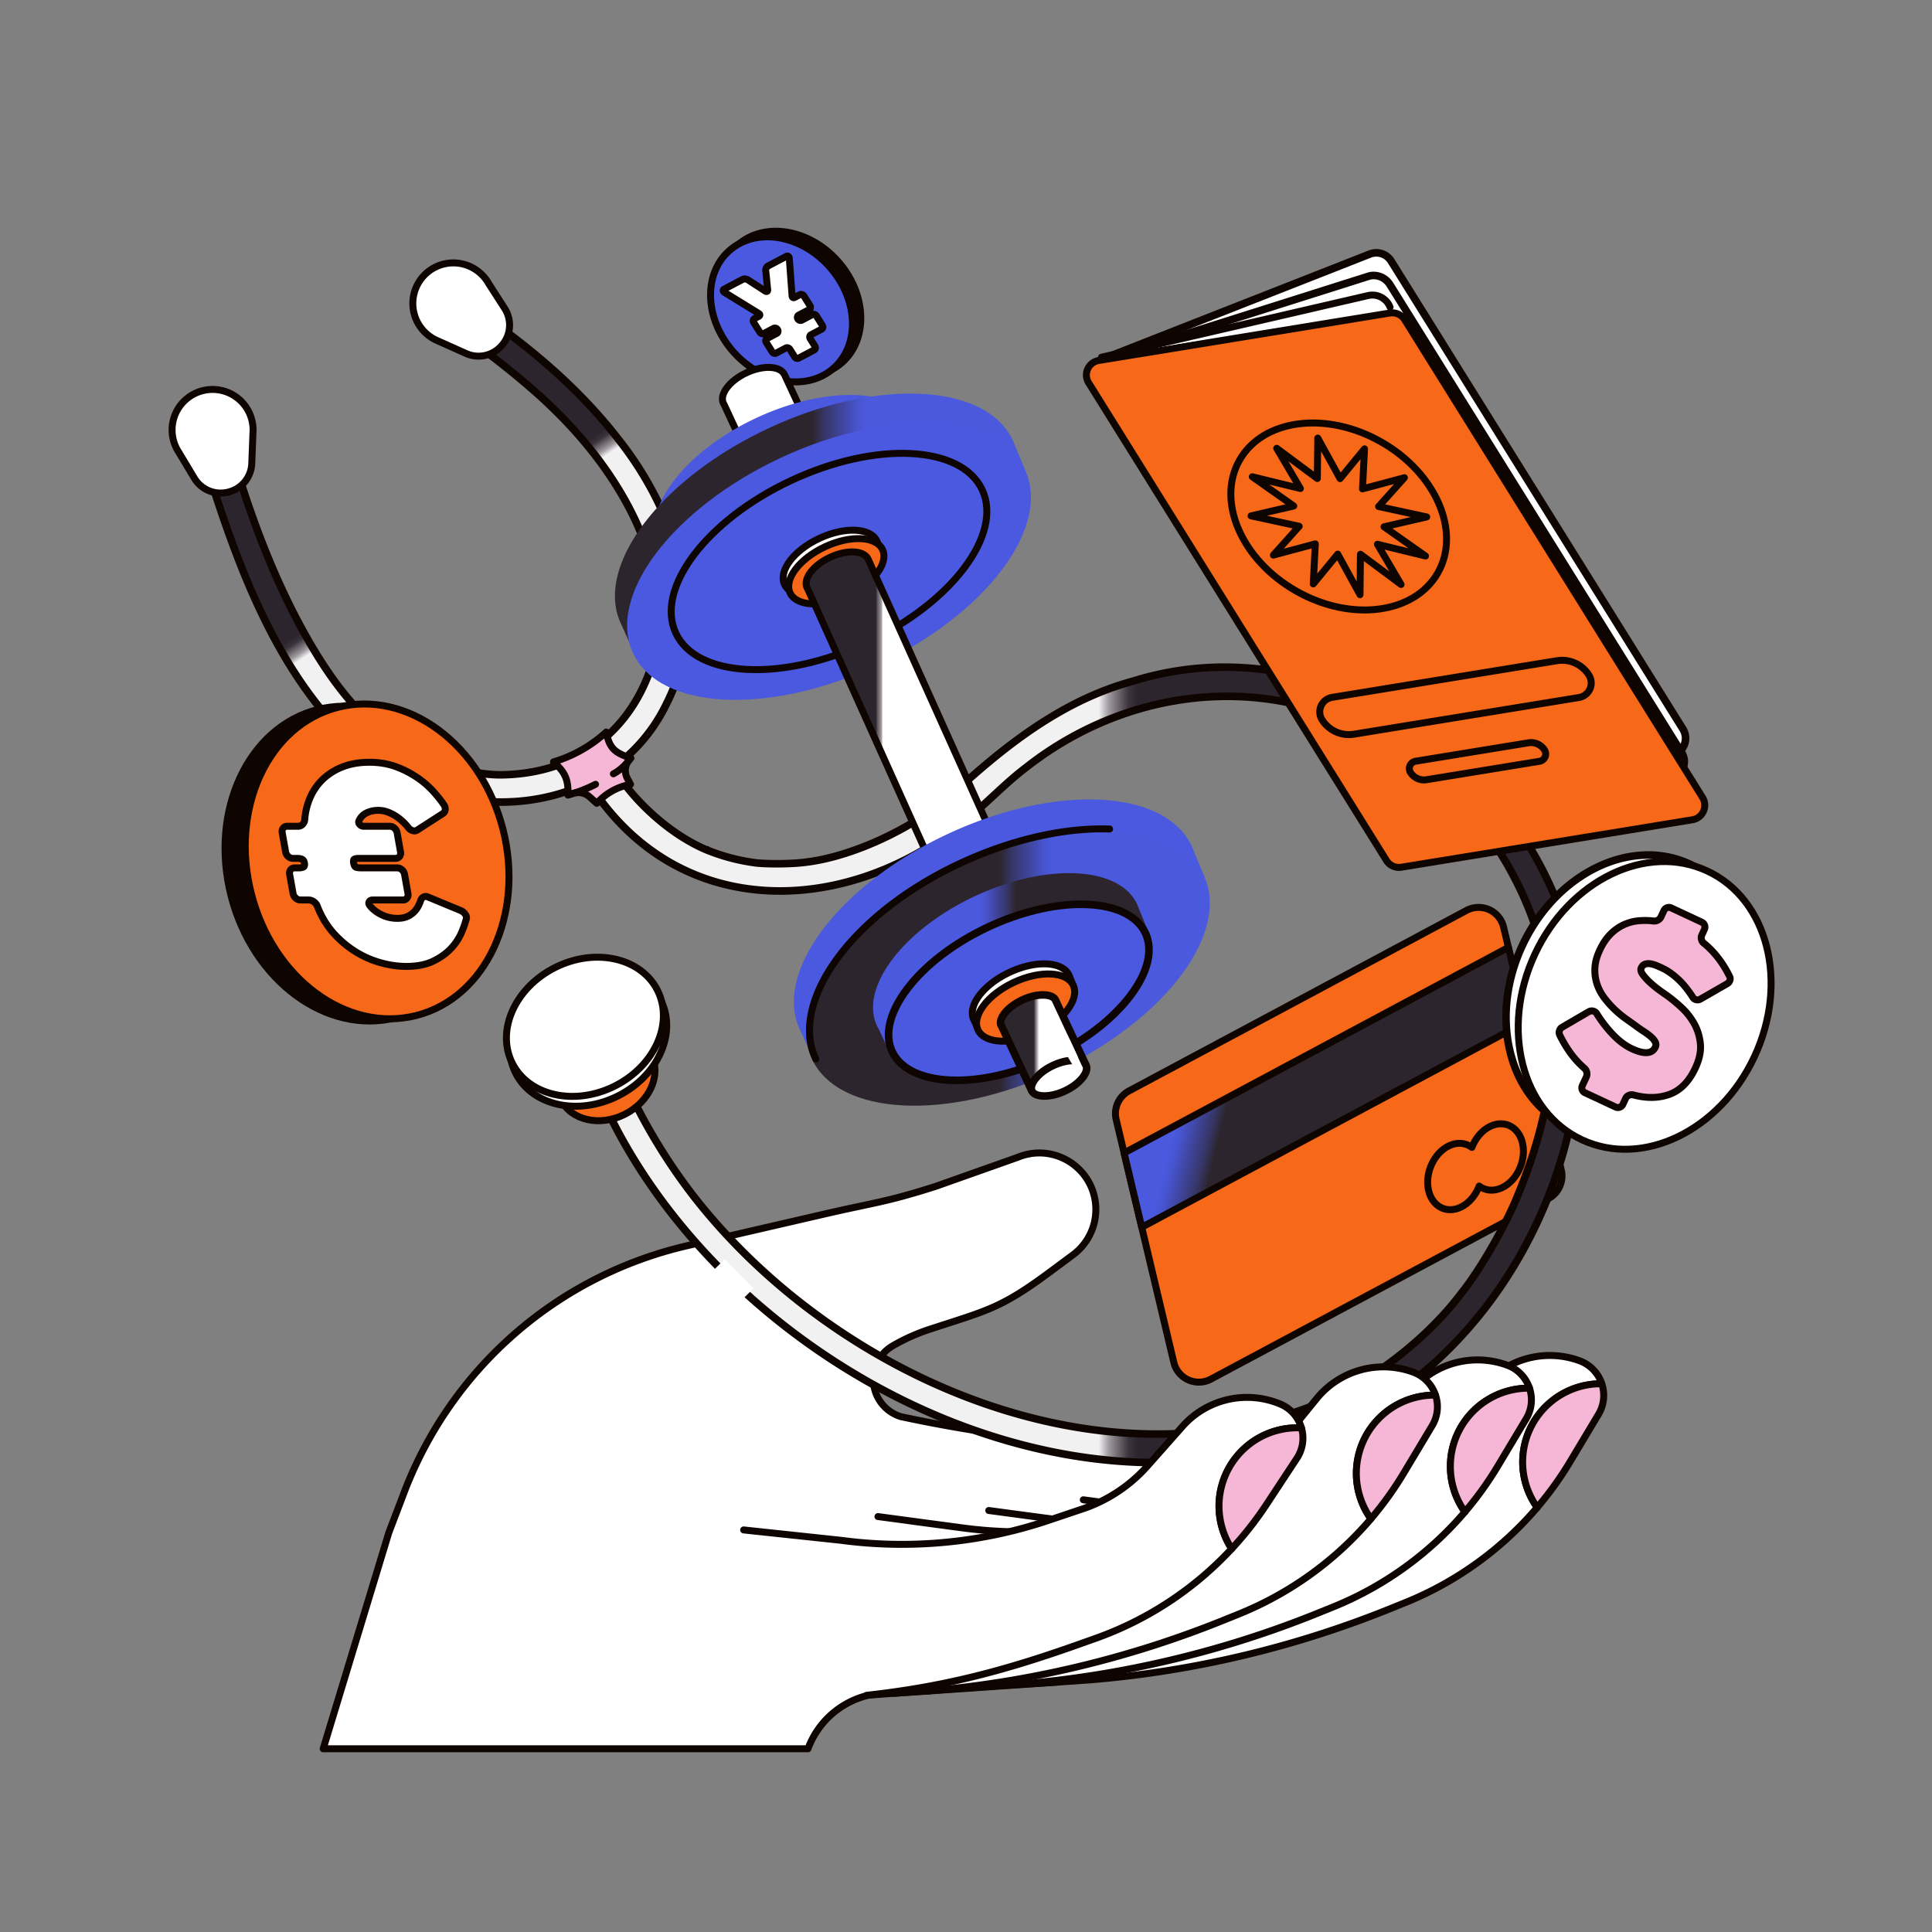
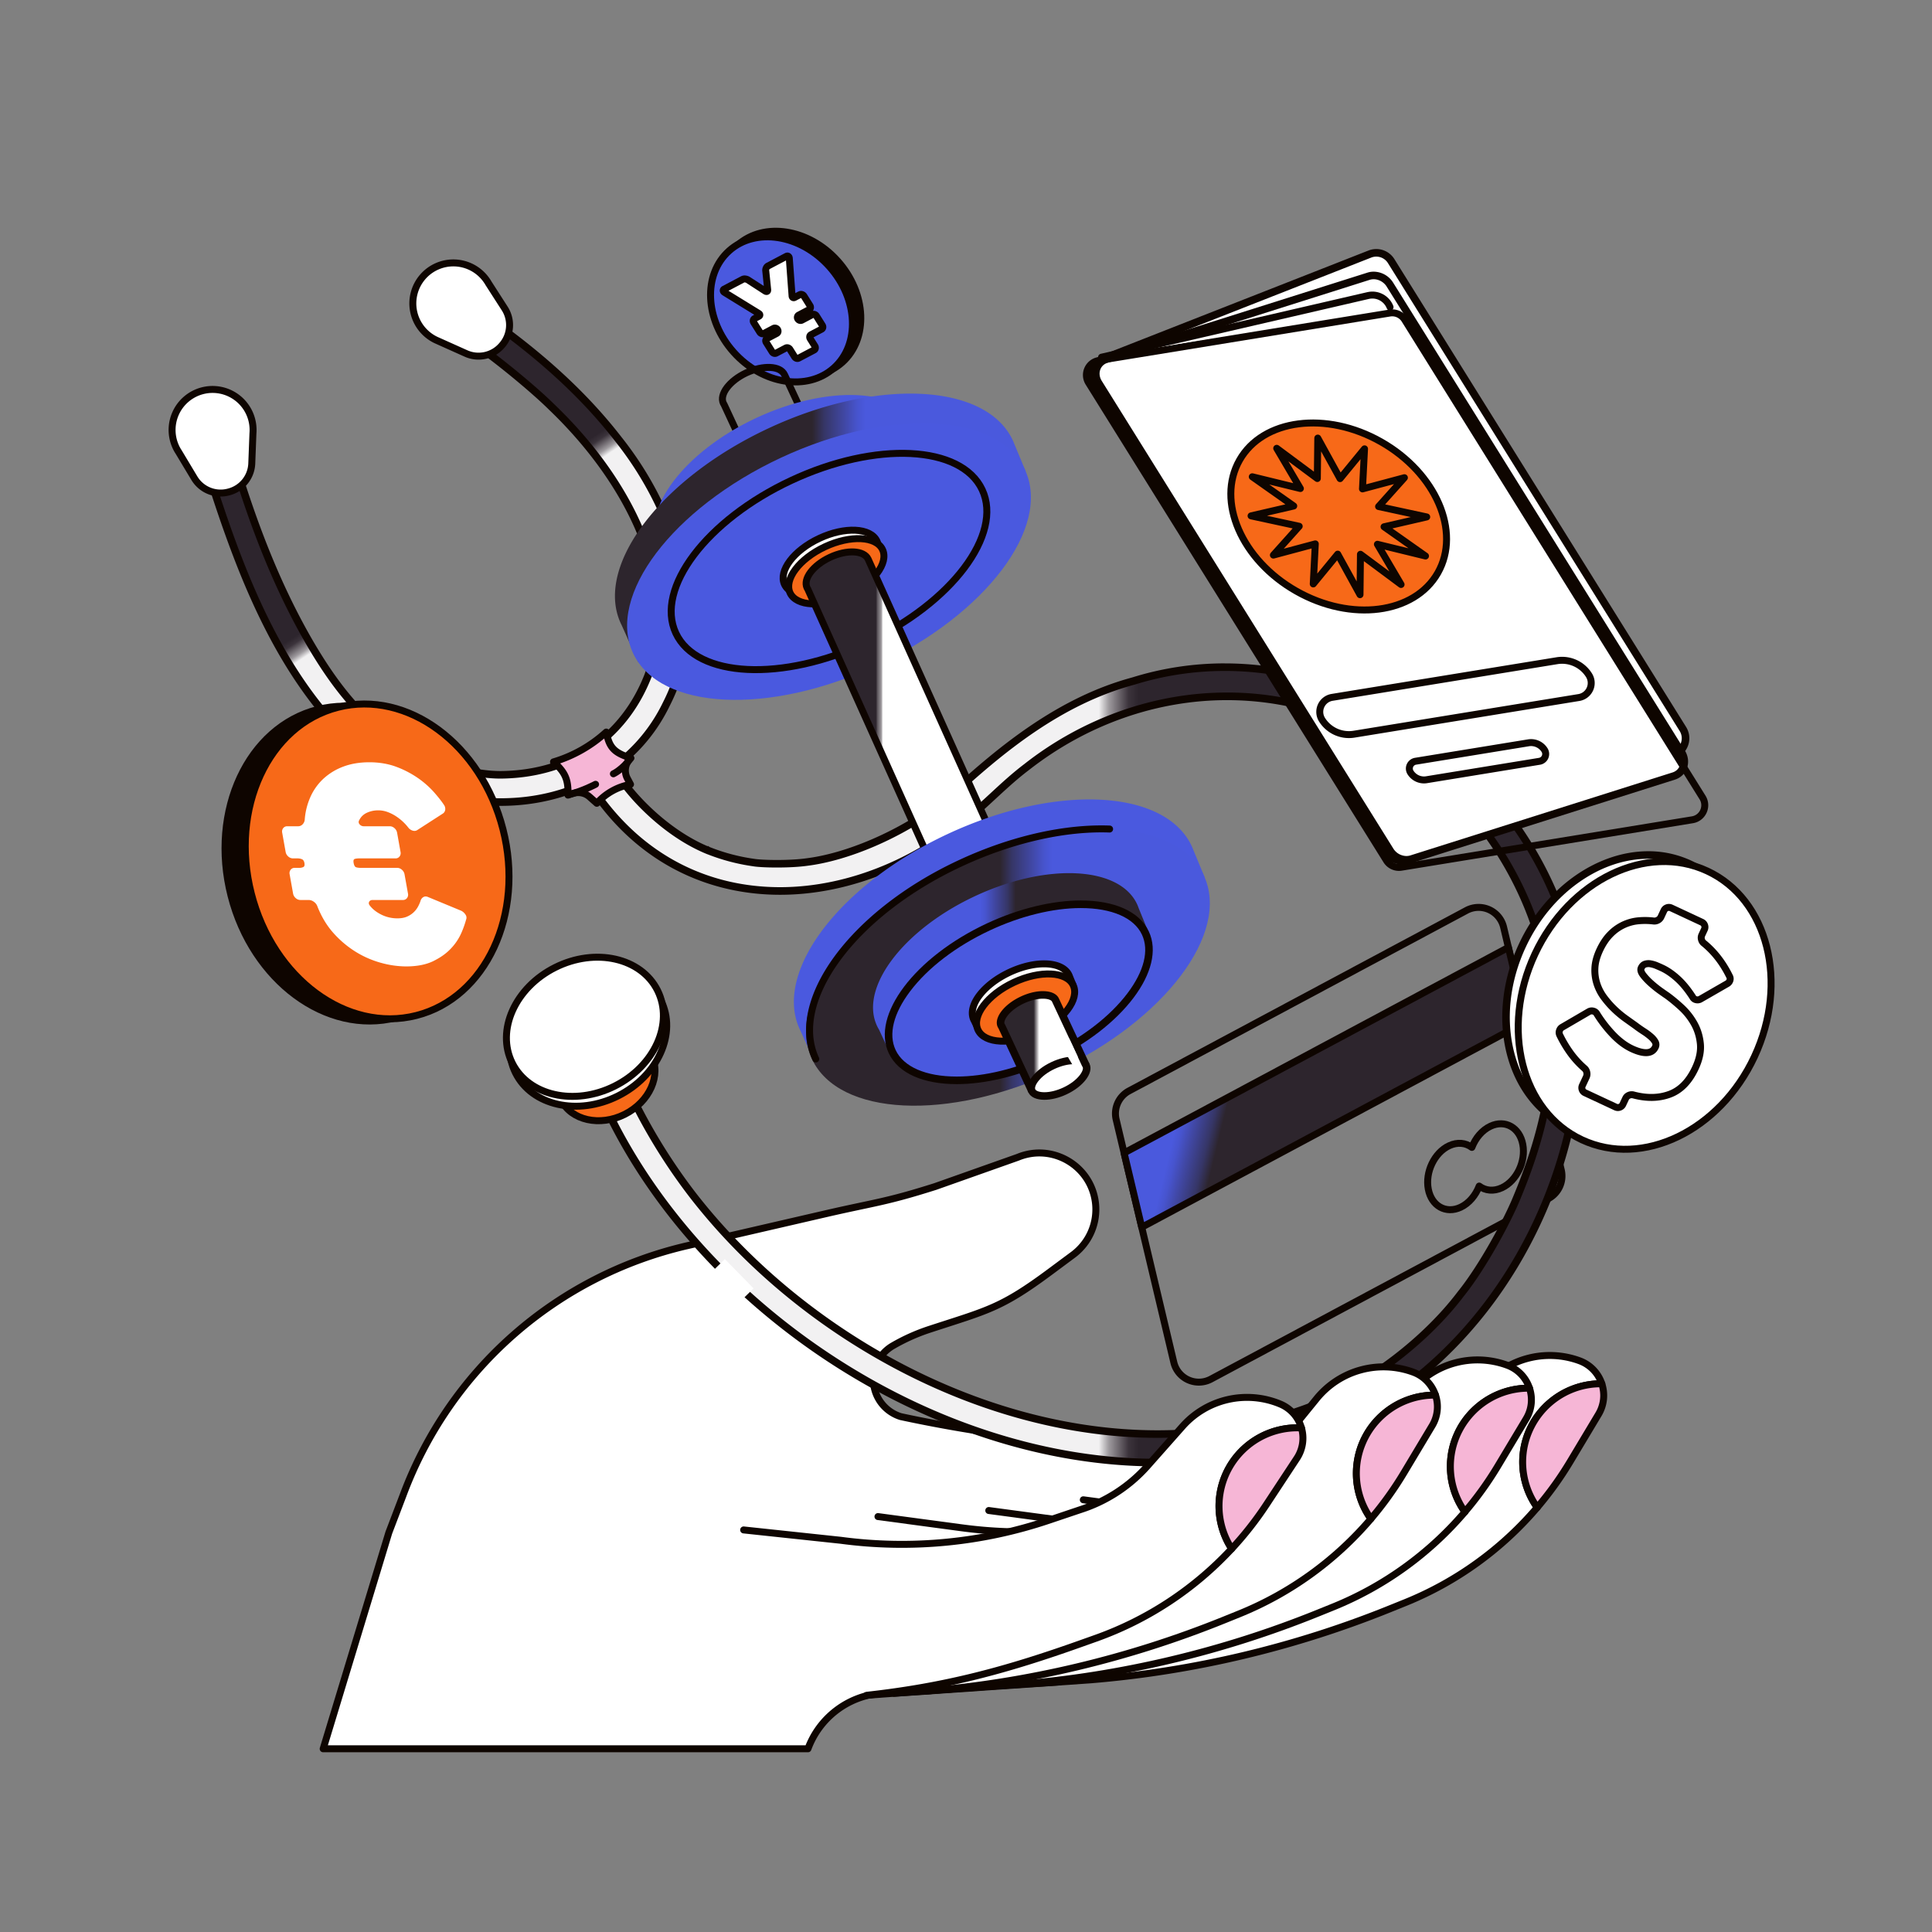
<svg xmlns="http://www.w3.org/2000/svg" width="196" height="196" fill="none">
  <rect width="100%" height="100%" fill="#808080" stroke="none" />
  <path d="M103.128 145.731c-3.8-.492-7.583-1.135-11.334-1.928l-.415-.089a3.947 3.947 0 0 1-.795-7.191 19.57 19.57 0 0 1 3.663-1.646c5.92-1.94 7.26-2.12 12.267-5.837l2.344-1.74a5.734 5.734 0 0 0 2.278-5.255c-.434-3.778-4.364-6.092-7.879-4.64l-8.378 2.967c-5.055 1.604-6.116 1.608-11.151 2.77l-14.012 3.234a40.463 40.463 0 0 0-28.84 25.357l-1.43 3.749-6.66 21.931h49.182a8.658 8.658 0 0 1 7.439-5.637l18.106-1.147 22.534-21.425-26.917-3.477-.002.004z" fill="#fff" />
  <path d="M103.128 145.731a144.48 144.48 0 0 1-11.334-1.928l-.415-.089a3.947 3.947 0 0 1-.795-7.191 19.57 19.57 0 0 1 3.663-1.646c5.92-1.94 7.26-2.12 12.267-5.837l2.344-1.74a5.734 5.734 0 0 0 2.278-5.255c-.434-3.778-4.364-6.092-7.879-4.64l-8.378 2.967c-5.055 1.604-6.116 1.608-11.151 2.77l-14.012 3.234a40.463 40.463 0 0 0-28.84 25.357l-1.43 3.749-6.66 21.931h49.182a8.658 8.658 0 0 1 7.439-5.637l18.106-1.147 22.534-21.425-26.917-3.477-.002.004z" stroke="#0E0500" stroke-width=".706" stroke-linecap="round" stroke-linejoin="round" />
-   <path d="m157.082 121.601-34.231 18.308a2.609 2.609 0 0 1-3.768-1.698l-5.85-24.638a2.607 2.607 0 0 1 1.308-2.902l34.23-18.308a2.608 2.608 0 0 1 3.768 1.698l5.851 24.638a2.608 2.608 0 0 1-1.308 2.902z" fill="#F76918" />
  <path d="m157.082 121.601-34.231 18.308a2.609 2.609 0 0 1-3.768-1.698l-5.85-24.638a2.607 2.607 0 0 1 1.308-2.902l34.23-18.308a2.608 2.608 0 0 1 3.768 1.698l5.851 24.638a2.608 2.608 0 0 1-1.308 2.902z" stroke="#0E0500" stroke-width=".706" stroke-linecap="round" stroke-linejoin="round" />
  <path d="m154.817 103.65-1.79-7.537-38.988 20.851 1.79 7.539 38.988-20.853z" fill="url(#a)" />
  <path d="m154.817 103.65-1.79-7.537-38.988 20.851 1.79 7.539 38.988-20.853zM151.2 114.257c-.847.399-1.518 1.208-1.879 2.147-.628-.472-1.469-.566-2.314-.167-1.491.703-2.434 2.67-2.109 4.393.325 1.723 1.798 2.547 3.286 1.844.847-.4 1.518-1.209 1.879-2.148.628.473 1.469.567 2.314.167 1.491-.703 2.434-2.669 2.109-4.392-.325-1.723-1.798-2.547-3.286-1.844zM119.051 85.668c-1.217-.672-2.692-1.131-4.356-1.375" stroke="#0E0500" stroke-width=".706" stroke-linecap="round" stroke-linejoin="round" />
  <path d="M85.444 36.762c2.68-2.398 2.475-7.003-.46-10.285-2.936-3.282-7.49-3.998-10.17-1.6-2.682 2.398-2.475 7.002.46 10.284 2.936 3.282 7.489 3.999 10.17 1.6z" fill="#0E0500" />
  <path d="M85.444 36.762c2.68-2.398 2.475-7.003-.46-10.285-2.936-3.282-7.49-3.998-10.17-1.6-2.682 2.398-2.475 7.002.46 10.284 2.936 3.282 7.489 3.999 10.17 1.6z" stroke="#0E0500" stroke-width=".706" stroke-linecap="round" stroke-linejoin="round" />
  <path d="M84.598 37.328c2.681-2.398 2.475-7.002-.46-10.284-2.936-3.282-7.49-3.999-10.17-1.6-2.681 2.397-2.475 7.002.46 10.284 2.936 3.282 7.489 3.998 10.17 1.6z" fill="#4A59DF" />
  <path d="M84.598 37.328c2.681-2.398 2.475-7.002-.46-10.284-2.936-3.282-7.49-3.999-10.17-1.6-2.681 2.397-2.475 7.002.46 10.284 2.936 3.282 7.489 3.998 10.17 1.6z" stroke="#0E0500" stroke-width=".706" stroke-linecap="round" stroke-linejoin="round" />
  <path d="m80.622 30.17.519-.274a.28.28 0 0 1 .227-.013c.08.027.146.079.194.153l.608.97a.306.306 0 0 1 .048.23.237.237 0 0 1-.126.174l-1.06.559a.244.244 0 0 0-.131.167.271.271 0 0 0 .036.213.335.335 0 0 0 .19.148.289.289 0 0 0 .223-.02l1.06-.558a.289.289 0 0 1 .223-.02.348.348 0 0 1 .196.16l.588.937c.052.083.07.161.052.236a.245.245 0 0 1-.13.168l-1.061.558a.237.237 0 0 0-.127.173.306.306 0 0 0 .048.23l.467.746a.306.306 0 0 1 .048.23.235.235 0 0 1-.129.173l-1.555.82a.275.275 0 0 1-.233.018.37.37 0 0 1-.188-.156l-.467-.745a.356.356 0 0 0-.194-.154.28.28 0 0 0-.226.014l-.976.514a.28.28 0 0 1-.223.02.348.348 0 0 1-.196-.16l-.588-.937c-.051-.083-.069-.161-.051-.236a.244.244 0 0 1 .13-.167l.976-.515a.245.245 0 0 0 .13-.167.284.284 0 0 0-.044-.225.313.313 0 0 0-.182-.136.289.289 0 0 0-.223.019l-.976.515a.273.273 0 0 1-.226.013.363.363 0 0 1-.194-.154l-.61-.97c-.047-.074-.063-.151-.047-.23a.237.237 0 0 1 .127-.173l.436-.23c.069-.037.101-.085.097-.143-.003-.057-.042-.107-.115-.15l-3.47-2.135c-.077-.05-.12-.108-.123-.175-.006-.067.027-.119.096-.155l1.88-.991a.43.43 0 0 1 .254-.037c.1.012.186.04.259.08l1.778 1.151c.073.042.131.05.177.027.046-.023.067-.075.064-.154l-.202-1.982a.51.51 0 0 1 .06-.247.4.4 0 0 1 .166-.187l1.87-.985c.076-.04.142-.04.2 0 .057.04.09.104.097.188l.282 3.818c.004.08.031.135.085.168.052.032.113.03.182-.006v-.002z" fill="#fff" />
  <path d="m80.622 30.17.519-.274a.28.28 0 0 1 .227-.013c.08.027.146.079.194.153l.608.97a.306.306 0 0 1 .048.23.237.237 0 0 1-.126.174l-1.06.559a.244.244 0 0 0-.131.167.271.271 0 0 0 .036.213.335.335 0 0 0 .19.148.289.289 0 0 0 .223-.02l1.06-.558a.289.289 0 0 1 .223-.02.348.348 0 0 1 .196.16l.588.937c.052.083.07.161.052.236a.245.245 0 0 1-.13.168l-1.061.558a.237.237 0 0 0-.127.173.306.306 0 0 0 .048.23l.467.746a.306.306 0 0 1 .048.23.235.235 0 0 1-.129.173l-1.555.82a.275.275 0 0 1-.233.018.37.37 0 0 1-.188-.156l-.467-.745a.356.356 0 0 0-.194-.154.28.28 0 0 0-.226.014l-.976.514a.28.28 0 0 1-.223.02.348.348 0 0 1-.196-.16l-.588-.937c-.051-.083-.069-.161-.051-.236a.244.244 0 0 1 .13-.167l.976-.515a.245.245 0 0 0 .13-.167.284.284 0 0 0-.044-.225.313.313 0 0 0-.182-.136.289.289 0 0 0-.223.019l-.976.515a.273.273 0 0 1-.226.013.363.363 0 0 1-.194-.154l-.61-.97c-.047-.074-.063-.151-.047-.23a.237.237 0 0 1 .127-.173l.436-.23c.069-.037.101-.085.097-.143-.003-.057-.042-.107-.115-.15l-3.47-2.135c-.077-.05-.12-.108-.123-.175-.006-.067.027-.119.096-.155l1.88-.991a.43.43 0 0 1 .254-.037c.1.012.186.04.259.08l1.778 1.151c.073.042.131.05.177.027.046-.023.067-.075.064-.154l-.202-1.982a.51.51 0 0 1 .06-.247.4.4 0 0 1 .166-.187l1.87-.985c.076-.04.142-.04.2 0 .057.04.09.104.097.188l.282 3.818c.004.08.031.135.085.168.052.032.113.03.182-.006v-.002z" stroke="#0E0500" stroke-width=".706" stroke-linecap="round" stroke-linejoin="round" />
  <path d="M117.352 148.377c-10.723 0-22.232-3.58-32.404-10.081-10.034-6.414-18.202-15.276-23.002-24.956-.34-.637-.196-1.127-.017-1.427.27-.451.802-.755 1.321-.755.334 0 .805.123 1.152.701a58.073 58.073 0 0 0 5.872 9.369c5.424 6.994 12.611 12.98 20.787 17.315 8.565 4.541 17.682 6.94 26.364 6.94 5.795 0 11.341-1.062 16.487-3.156 5.207-2.128 10.815-6.469 14.284-11.059 2.253-2.789 4.806-7.579 5.706-9.821 3.177-7.617 4.191-14.178 3.291-21.269-.726-5.66-3.02-11.206-6.634-16.036-3.742-5-8.626-8.831-14.127-11.084a30.464 30.464 0 0 0-11.945-2.417c-7.214 0-14.445 2.555-20.359 7.191-1.204.91-2.326 1.95-3.413 2.955-.405.374-.813.75-1.224 1.12-5.844 5.392-13.26 8.483-20.35 8.483-8.418 0-15.503-4.212-19.951-11.86-.336-.611-.198-1.097-.021-1.397a1.577 1.577 0 0 1 1.317-.752c.338 0 .818.122 1.187.71a32.19 32.19 0 0 0 1.738 2.52c1.725 2.274 4.852 5.224 8.451 6.684a.27.27 0 0 0 .052.017 19.88 19.88 0 0 0 4.522 1.191c.403.075 1.336.125 2.364.125.68 0 1.982-.023 3.06-.175 4.115-.513 9.334-2.752 13.285-5.706.077-.056.16-.13.248-.208.1-.09.288-.257.365-.28a.399.399 0 0 0 .126-.065c.121-.094.24-.19.36-.287a.166.166 0 0 0 .019-.017c5.318-4.936 11.263-9.78 18.692-11.79a31.18 31.18 0 0 1 9.29-1.416c9.123 0 18.35 4.031 25.317 11.063 6.951 7.014 10.888 16.306 10.804 25.493.03 13.741-6.394 27.399-16.768 35.646-7.573 5.633-16.41 8.493-26.252 8.493l.006-.002z" fill="url(#b)" />
  <path d="M124.249 68.065c9.021 0 18.15 3.991 25.043 10.95 3.358 3.388 5.997 7.26 7.846 11.51 1.931 4.437 2.889 9.05 2.847 13.718.031 13.618-6.334 27.155-16.614 35.333a42.035 42.035 0 0 1-12.527 6.402c-4.262 1.337-8.802 2.015-13.494 2.015-5.426 0-11.008-.897-16.589-2.666-5.396-1.71-10.647-4.186-15.608-7.357-9.976-6.376-18.095-15.185-22.864-24.801l-.011-.022c-.202-.376-.208-.726-.021-1.037.203-.34.603-.568.993-.568.338 0 .612.169.816.503a58.448 58.448 0 0 0 5.906 9.421c5.455 7.035 12.686 13.057 20.91 17.417 8.62 4.569 17.8 6.983 26.544 6.983 5.845 0 11.44-1.071 16.634-3.184 5.262-2.149 10.928-6.536 14.437-11.175 2.282-2.827 4.854-7.652 5.762-9.914 3.204-7.685 4.228-14.306 3.317-21.466-.733-5.725-3.054-11.334-6.709-16.216-3.781-5.055-8.723-8.931-14.28-11.205a30.828 30.828 0 0 0-12.098-2.45c-3.626 0-7.234.621-10.721 1.843a34.448 34.448 0 0 0-9.869 5.426c-1.222.925-2.351 1.968-3.442 2.977-.399.368-.81.749-1.22 1.118l-.007.005c-5.77 5.324-13.092 8.378-20.085 8.378-8.274 0-15.238-4.14-19.614-11.66-.2-.367-.21-.709-.027-1.016.2-.338.596-.565.988-.565.35 0 .64.179.86.53.582.93 1.156 1.763 1.758 2.547 1.755 2.316 4.941 5.32 8.614 6.809l.075.027a20.37 20.37 0 0 0 4.573 1.204c.453.08 1.38.13 2.431.13.69 0 2.01-.022 3.108-.176 4.181-.523 9.465-2.789 13.464-5.776.094-.069.188-.151.277-.232l.09-.08c.144-.058.294-.152.413-.275.111-.087.22-.175.33-.263l.04-.035c5.282-4.902 11.183-9.713 18.531-11.703.01-.002.019-.006.027-.007a30.766 30.766 0 0 1 9.162-1.395m0-.768a31.48 31.48 0 0 0-9.39 1.429c-7.372 1.995-13.361 6.784-18.854 11.881l-.355.282h.004s-.183.146-.187.146l.045-.036.138-.108c-.234.072-.532.404-.73.548-3.962 2.962-9.129 5.138-13.109 5.633-.87.123-1.997.171-3.006.171-1.008 0-1.922-.05-2.31-.12a19.479 19.479 0 0 1-4.495-1.194l.01.008c-3.392-1.375-6.49-4.187-8.29-6.561A31.993 31.993 0 0 1 62 76.888c-.393-.63-.958-.89-1.511-.89-1.231 0-2.42 1.292-1.629 2.727 4.844 8.33 12.394 12.05 20.284 12.05 7.184 0 14.647-3.084 20.605-8.581 1.524-1.37 2.979-2.818 4.616-4.057 5.971-4.68 13.064-7.108 20.121-7.108 4.016 0 8.019.785 11.799 2.387 11.301 4.627 19.095 15.66 20.526 26.813.953 7.5-.336 14.052-3.265 21.078-.941 2.343-3.473 7.031-5.657 9.732-3.468 4.59-9.092 8.879-14.122 10.936-5.288 2.151-10.81 3.127-16.343 3.127-18.026 0-36.182-10.351-46.846-24.103a57.727 57.727 0 0 1-5.839-9.319c-.376-.636-.935-.901-1.49-.901-1.222 0-2.428 1.281-1.65 2.735 9.895 19.954 33.226 35.251 55.75 35.251 9.302 0 18.465-2.609 26.49-8.576 10.686-8.497 16.944-22.355 16.913-35.944.181-19.695-17.357-36.944-36.504-36.944l-.002-.002zM71.805 85.82c-.026 0 0 .035.086.067.034.016.07.029.105.043-.103-.083-.169-.112-.192-.112v.002z" fill="#0E0500" />
  <path d="m73.536 127.735-2.743 2.689 2.912 2.971 2.743-2.689-2.912-2.971z" fill="#fff" />
  <path d="M50.8 81.368c-5.197 0-10.356-1.879-14.15-5.154-8.45-7.423-12.543-18.838-15.718-28.956-.232-.657-.052-1.114.138-1.383.28-.395.757-.641 1.245-.641.319 0 .9.111 1.24.86 2.34 7.87 4.873 14.002 7.973 19.3 4.005 6.802 7.472 9.265 9.73 10.526 3.13 1.843 7.113 2.684 9.485 2.684h.084c7-.08 12.431-3.732 14.901-10.017 1.627-4.279 1.414-9.215-.614-14.28-1.814-4.527-4.985-9.037-9.176-13.043-1.732-1.723-5.664-4.99-8.334-6.782-.512-.413-.693-.98-.491-1.558.21-.603.768-1.026 1.36-1.026.292 0 .584.1.866.296 5.618 3.936 9.999 7.977 13.39 12.358 3.099 3.891 5.35 8.464 6.341 12.882 1.13 5.038.636 9.851-1.43 13.921-3.01 6.273-9.303 10.013-16.838 10.013H50.8z" fill="url(#c)" />
  <path d="M48.47 32.282c.214 0 .431.077.646.227 5.587 3.912 9.94 7.928 13.309 12.279l.005.007c3.06 3.844 5.284 8.361 6.262 12.723 1.11 4.95.626 9.674-1.398 13.664l-.008.015c-2.94 6.129-9.102 9.786-16.485 9.786-5.107 0-10.174-1.844-13.895-5.055-3.768-3.312-6.935-7.624-9.678-13.182-2.495-5.057-4.325-10.487-5.929-15.602-.002-.01-.006-.017-.01-.027-.136-.386-.103-.74.095-1.02.205-.291.57-.478.931-.478.273 0 .641.108.88.613 2.345 7.886 4.89 14.038 8.003 19.359 1.94 3.294 5.073 7.982 9.867 10.661 3.198 1.88 7.258 2.735 9.68 2.735h.088c7.163-.082 12.723-3.822 15.256-10.268 1.66-4.367 1.445-9.4-.618-14.555-1.833-4.577-5.034-9.13-9.26-13.172-1.75-1.74-5.693-5.015-8.376-6.818-.48-.394-.46-.826-.357-1.122.132-.382.518-.768.997-.766m0-.768c-1.516 0-2.614 2.072-1.095 3.276 2.706 1.813 6.628 5.09 8.295 6.75 7.879 7.53 13.111 17.92 9.698 26.904-2.36 6.005-7.531 9.692-14.545 9.773h-.081c-2.213 0-6.148-.78-9.298-2.633-4.168-2.326-7.141-6.233-9.586-10.385-3.517-6.01-5.966-12.58-7.944-19.238-.342-.78-.972-1.11-1.602-1.11-1.131 0-2.265 1.068-1.75 2.524 3.296 10.504 7.356 21.684 15.834 29.13 4.01 3.462 9.254 5.246 14.402 5.246 7.02 0 13.865-3.317 17.178-10.222 4.562-8.985.99-19.756-4.947-27.212-3.757-4.854-8.463-8.927-13.474-12.438a1.884 1.884 0 0 0-1.085-.365z" fill="#0E0500" />
  <path d="M49.329 28.383a4.11 4.11 0 1 0-5.155 6.085l.01.005c.082.04.167.077.251.114l2.84 1.273a3.109 3.109 0 0 0 3.646-.83l.039-.044a3.11 3.11 0 0 0 .242-3.69l-1.64-2.552a3.773 3.773 0 0 0-.227-.352l-.004-.005-.002-.004z" fill="#fff" />
  <path d="M49.329 28.383a4.11 4.11 0 1 0-5.155 6.085l.01.005c.082.04.167.077.251.114l2.84 1.273a3.109 3.109 0 0 0 3.646-.83l.039-.044a3.11 3.11 0 0 0 .242-3.69l-1.64-2.552a3.773 3.773 0 0 0-.227-.352l-.004-.005-.002-.004z" stroke="#0E0500" stroke-width=".706" stroke-linecap="round" stroke-linejoin="round" />
  <path d="M56.152 77.293c1.158 1.021 1.514 1.77 1.468 3.315v.055l.522-.17a1.716 1.716 0 0 1 1.671.35l.734.65a6.042 6.042 0 0 1 3.365-1.909l.054-.01-.323-.608a1.713 1.713 0 0 1 .348-2.057c-1.335-.454-2.056-.826-2.384-2.198l-.105-.443a13.752 13.752 0 0 1-5.313 3.015l-.035.01h-.002z" fill="#F6B6D6" />
  <path d="M56.152 77.293c1.158 1.021 1.514 1.77 1.468 3.315v.055l.522-.17a1.716 1.716 0 0 1 1.671.35l.734.65a6.042 6.042 0 0 1 3.365-1.909l.054-.01-.323-.608a1.713 1.713 0 0 1 .348-2.057c-1.335-.454-2.056-.826-2.384-2.198l-.105-.443a13.752 13.752 0 0 1-5.313 3.015l-.035.01h-.002z" stroke="#0E0500" stroke-width=".706" stroke-linecap="round" stroke-linejoin="round" />
  <path d="M63.37 113.052c2.527-1.262 3.74-3.958 2.709-6.022-1.031-2.064-3.915-2.714-6.443-1.452-2.527 1.262-3.74 3.959-2.709 6.023 1.031 2.064 3.915 2.714 6.443 1.451z" fill="#F76918" />
  <path d="M63.37 113.052c2.527-1.262 3.74-3.958 2.709-6.022-1.031-2.064-3.915-2.714-6.443-1.452-2.527 1.262-3.74 3.959-2.709 6.023 1.031 2.064 3.915 2.714 6.443 1.451z" stroke="#0E0500" stroke-width=".706" stroke-linecap="round" stroke-linejoin="round" />
  <path d="M62.682 111.19c4.072-2.034 6.025-6.378 4.364-9.705-1.661-3.326-6.309-4.374-10.38-2.34-4.07 2.033-6.024 6.378-4.363 9.704 1.661 3.326 6.308 4.374 10.38 2.341z" fill="#fff" />
  <path d="M62.682 111.19c4.072-2.034 6.025-6.378 4.364-9.705-1.661-3.326-6.309-4.374-10.38-2.34-4.07 2.033-6.024 6.378-4.363 9.704 1.661 3.326 6.308 4.374 10.38 2.341z" stroke="#0E0500" stroke-width=".706" stroke-linecap="round" stroke-linejoin="round" />
  <path d="M62.346 110.19c4.072-2.034 6.025-6.378 4.364-9.705-1.661-3.326-6.308-4.374-10.38-2.34-4.07 2.033-6.024 6.378-4.363 9.704 1.661 3.326 6.308 4.374 10.38 2.341z" fill="#fff" />
  <path d="M62.346 110.19c4.072-2.034 6.025-6.378 4.364-9.705-1.661-3.326-6.308-4.374-10.38-2.34-4.07 2.033-6.024 6.378-4.363 9.704 1.661 3.326 6.308 4.374 10.38 2.341z" stroke="#0E0500" stroke-width=".706" stroke-linecap="round" stroke-linejoin="round" />
  <path d="M60.42 79.566s-1.272.686-2.692 1.04l2.691-1.04z" fill="#fff" />
  <path d="M60.42 79.566s-1.272.686-2.692 1.04" stroke="#0E0500" stroke-width=".706" stroke-linecap="round" stroke-linejoin="round" />
  <path d="M62.228 78.502s.932-.428 1.762-1.594l-1.762 1.594z" fill="#fff" />
  <path d="M62.228 78.502s.932-.428 1.762-1.594" stroke="#0E0500" stroke-width=".706" stroke-linecap="round" stroke-linejoin="round" />
  <path d="M25.674 43.559a4.108 4.108 0 1 0-7.708 2.036l.006.01c.044.08.092.159.142.235l1.602 2.67a3.11 3.11 0 0 0 3.463 1.406l.056-.015a3.106 3.106 0 0 0 2.308-2.887l.116-3.033c.011-.138.017-.276.015-.417v-.005z" fill="#fff" />
  <path d="M25.674 43.559a4.108 4.108 0 1 0-7.708 2.036l.006.01c.044.08.092.159.142.235l1.602 2.67a3.11 3.11 0 0 0 3.463 1.406l.056-.015a3.106 3.106 0 0 0 2.308-2.887l.116-3.033c.011-.138.017-.276.015-.417v-.005z" stroke="#0E0500" stroke-width=".706" stroke-linecap="round" stroke-linejoin="round" />
-   <path d="M79.585 38.01c-.424-.905-2.156-.99-3.868-.189-1.713.801-2.758 2.186-2.333 3.092.023.048.052.095.08.139l6.07 13.074 6.201-2.904-6.148-13.213h-.002z" fill="#fff" />
  <path d="M79.585 38.01c-.424-.905-2.156-.99-3.868-.189-1.713.801-2.758 2.186-2.333 3.092.023.048.052.095.08.139l6.07 13.074 6.201-2.904-6.148-13.213h-.002z" stroke="#0E0500" stroke-width=".706" stroke-linecap="round" stroke-linejoin="round" />
  <path d="M83.225 56.358c7.285-3.41 11.73-9.296 9.928-13.147-1.803-3.852-9.17-4.21-16.456-.8-7.285 3.409-11.73 9.295-9.927 13.147 1.802 3.852 9.17 4.21 16.455.8z" fill="#4A59DF" />
  <path d="m104.063 47.83-1.128-2.708a5.725 5.725 0 0 0-.192-.459c-2.715-5.804-13.819-6.342-24.796-1.204-10.746 5.03-17.388 13.635-15.115 19.439l.011.025c.046.117.094.232.148.348l.077.153 1.669 3.719 1.398-.686c4.723 2.562 13.224 1.963 21.654-1.982 8.925-4.178 15.02-10.821 15.529-16.28l.749-.369-.004.004z" fill="url(#d)" />
  <path d="M89.022 67.474c10.978-5.138 17.676-14.008 14.96-19.812-2.717-5.804-13.819-6.343-24.797-1.206-10.978 5.139-17.676 14.009-14.96 19.813 2.716 5.804 13.818 6.343 24.797 1.205z" fill="#4A59DF" />
  <path d="M87.949 65.179c8.582-4.017 13.818-10.951 11.695-15.489-2.124-4.537-10.803-4.96-19.385-.943-8.583 4.016-13.819 10.951-11.695 15.489 2.124 4.537 10.803 4.96 19.385.943z" stroke="#0E0500" stroke-width=".706" stroke-linecap="round" stroke-linejoin="round" />
  <path d="M85.438 59.575c2.59-1.212 4.17-3.304 3.53-4.674-.64-1.369-3.26-1.496-5.85-.283-2.59 1.212-4.17 3.304-3.53 4.673.64 1.37 3.26 1.497 5.85.284z" fill="#fff" />
  <path d="M85.438 59.575c2.59-1.212 4.17-3.304 3.53-4.674-.64-1.369-3.26-1.496-5.85-.283-2.59 1.212-4.17 3.304-3.53 4.673.64 1.37 3.26 1.497 5.85.284z" stroke="#0E0500" stroke-width=".706" stroke-linecap="round" stroke-linejoin="round" />
  <path d="M86.002 60.433c2.59-1.212 4.171-3.305 3.53-4.674-.64-1.37-3.26-1.496-5.85-.284s-4.17 3.305-3.53 4.674c.641 1.369 3.26 1.496 5.85.284z" fill="#F76918" />
  <path d="M86.002 60.433c2.59-1.212 4.171-3.305 3.53-4.674-.64-1.37-3.26-1.496-5.85-.284s-4.17 3.305-3.53 4.674c.641 1.369 3.26 1.496 5.85.284z" stroke="#0E0500" stroke-width=".706" stroke-linecap="round" stroke-linejoin="round" />
  <path d="M99.926 83.066 88.074 56.728c-.425-.905-2.157-.99-3.868-.188-1.714.8-2.759 2.185-2.334 3.092.023.048.052.094.08.138l11.732 26.091" fill="url(#e)" />
  <path d="M99.926 83.066 88.074 56.728c-.425-.905-2.157-.99-3.868-.188-1.714.8-2.759 2.185-2.334 3.092.023.048.052.094.08.138l11.732 26.091" stroke="#0E0500" stroke-width=".706" stroke-linecap="round" stroke-linejoin="round" />
  <path d="m122.215 89-1.127-2.708a6.116 6.116 0 0 0-.192-.459c-2.716-5.804-13.82-6.342-24.796-1.204-10.746 5.03-17.388 13.635-15.116 19.439l.012.025c.046.117.094.232.147.348l.077.153 1.67 3.719 1.397-.686c4.723 2.562 13.224 1.963 21.654-1.982 8.926-4.178 15.02-10.821 15.529-16.28l.749-.369-.004.004z" fill="#4A59DF" />
  <path d="M107.172 108.646c10.978-5.138 17.676-14.008 14.96-19.812-2.716-5.804-13.818-6.344-24.797-1.206-10.978 5.138-17.676 14.009-14.96 19.813 2.717 5.803 13.818 6.343 24.797 1.205z" fill="url(#f)" />
  <path d="M112.568 84.105a22.041 22.041 0 0 0-1.074-.014c-4.221.044-9.202 1.208-14.155 3.527-10.979 5.14-17.296 14.009-14.58 19.813" stroke="#0E0500" stroke-width=".706" stroke-linecap="round" stroke-linejoin="round" />
  <path d="m116.397 94.29-.888-2.182a4.312 4.312 0 0 0-.157-.388c-1.804-3.85-9.171-4.21-16.457-.799-7.016 3.284-11.395 8.866-10.1 12.713l.004.008c.05.146.105.288.17.428.062.133.133.259.206.382l1.127 2.426 1.091-.526c3.19 1.5 8.634 1.043 14.031-1.483 5.606-2.623 9.528-6.715 10.218-10.216l.753-.363h.002z" fill="url(#g)" />
  <path d="M97.057 109.599c-3.292 0-5.68-1.064-6.547-2.92-.81-1.728-.271-3.981 1.513-6.346 1.838-2.435 4.76-4.669 8.228-6.292 3.175-1.486 6.513-2.305 9.398-2.305 3.292 0 5.68 1.064 6.548 2.92.808 1.728.271 3.981-1.514 6.346-1.838 2.435-4.759 4.669-8.228 6.292-3.175 1.486-6.513 2.305-9.398 2.305z" fill="#4A59DF" />
  <path d="M109.65 92.122c3.137 0 5.397.983 6.2 2.696.746 1.593.223 3.707-1.473 5.953-1.801 2.385-4.671 4.579-8.084 6.177-3.125 1.463-6.406 2.268-9.235 2.268-3.136 0-5.397-.984-6.2-2.697-.745-1.592-.222-3.707 1.474-5.952 1.801-2.385 4.67-4.579 8.084-6.177 3.125-1.463 6.405-2.268 9.234-2.268zm0-.769c-2.837 0-6.207.773-9.561 2.342-7.285 3.411-11.73 9.298-9.926 13.149.974 2.078 3.569 3.14 6.895 3.14 2.837 0 6.208-.772 9.561-2.341 7.286-3.411 11.73-9.298 9.927-13.15-.974-2.077-3.569-3.14-6.896-3.14z" fill="#0E0500" />
  <path d="m108.829 99.871-.325-.798a1.77 1.77 0 0 0-.057-.143c-.661-1.41-3.358-1.54-6.025-.292-2.57 1.203-4.174 3.246-3.698 4.656v.002c.017.054.039.106.064.158.023.048.048.094.075.14l.412.887.4-.192c1.168.549 3.161.382 5.138-.543 2.053-.961 3.49-2.459 3.741-3.742l.277-.133h-.002z" fill="#fff" />
  <path d="m108.829 99.871-.325-.798a1.77 1.77 0 0 0-.057-.143c-.661-1.41-3.358-1.54-6.025-.292-2.57 1.203-4.174 3.246-3.698 4.656v.002c.017.054.039.106.064.158.023.048.048.094.075.14l.412.887.4-.192c1.168.549 3.161.382 5.138-.543 2.053-.961 3.49-2.459 3.741-3.742l.277-.133h-.002z" stroke="#0E0500" stroke-width=".706" stroke-linecap="round" stroke-linejoin="round" />
  <path d="M105.243 104.77c2.668-1.248 4.295-3.404 3.635-4.814-.66-1.41-3.358-1.542-6.026-.293-2.668 1.249-4.295 3.404-3.635 4.815.66 1.41 3.358 1.541 6.026.292z" fill="#F76918" />
  <path d="M105.243 104.77c2.668-1.248 4.295-3.404 3.635-4.814-.66-1.41-3.358-1.542-6.026-.293-2.668 1.249-4.295 3.404-3.635 4.815.66 1.41 3.358 1.541 6.026.292z" stroke="#0E0500" stroke-width=".706" stroke-linecap="round" stroke-linejoin="round" />
  <path d="M101.662 104.197a.356.356 0 0 0-.044-.087.501.501 0 0 1-.05-.084c-.286-.611.527-1.821 2.15-2.582.708-.332 1.448-.514 2.083-.514.636 0 1.122.194 1.274.516l2.948 6.3-5.506 2.578-2.855-6.129v.002z" fill="url(#h)" />
  <path d="M105.8 101.317c.544 0 .857.148.926.296l2.785 5.952-4.809 2.251-2.685-5.764a.76.76 0 0 0-.085-.159l-.019-.029c-.062-.129.004-.426.282-.795.361-.478.974-.943 1.681-1.274.659-.307 1.34-.478 1.922-.478m0-.768c-.666 0-1.459.18-2.247.551-1.713.801-2.758 2.186-2.333 3.092.023.048.051.094.08.139l3.033 6.509 6.202-2.904-3.112-6.648c-.228-.488-.839-.737-1.621-.737l-.002-.002z" fill="#0E0500" />
  <path d="M105.951 111.191c-.645 0-1.122-.194-1.273-.517-.287-.611.526-1.821 2.149-2.581.709-.332 1.448-.515 2.084-.515.636 0 1.122.194 1.273.517.286.611-.526 1.821-2.149 2.581-.709.332-1.448.515-2.084.515z" fill="#fff" />
  <path d="M108.914 107.962c.543 0 .856.148.925.295.156.333-.47 1.372-1.963 2.071-.658.307-1.34.478-1.922.478-.544 0-.857-.148-.926-.296-.155-.332.471-1.371 1.963-2.07.659-.307 1.341-.478 1.923-.478zm0-.769c-.667 0-1.46.181-2.248.552-1.713.801-2.758 2.185-2.333 3.092.228.488.839.737 1.621.737.666 0 1.46-.18 2.247-.551 1.713-.801 2.758-2.186 2.334-3.092-.229-.488-.84-.738-1.621-.738z" fill="#0E0500" />
  <path d="m107.541 105.868 1.587 2.71.66-.396-1.321-2.842-.926.528z" fill="#fff" />
  <path d="M40.188 103.244c7.052-1.796 10.986-10.25 8.787-18.883s-9.698-14.175-16.75-12.379c-7.051 1.796-10.986 10.25-8.787 18.883 2.2 8.633 9.698 14.175 16.75 12.379z" fill="#0E0500" />
  <path d="M40.188 103.244c7.052-1.796 10.986-10.25 8.787-18.883s-9.698-14.175-16.75-12.379c-7.051 1.796-10.986 10.25-8.787 18.883 2.2 8.633 9.698 14.175 16.75 12.379z" stroke="#0E0500" stroke-width=".706" stroke-linecap="round" stroke-linejoin="round" />
  <path d="M42.24 103.019c7.052-1.796 10.986-10.25 8.788-18.883-2.2-8.632-9.698-14.175-16.75-12.378-7.052 1.796-10.986 10.25-8.787 18.883 2.199 8.632 9.698 14.174 16.75 12.378z" fill="#F76918" />
  <path d="M42.24 103.019c7.052-1.796 10.986-10.25 8.788-18.883-2.2-8.632-9.698-14.175-16.75-12.378-7.052 1.796-10.986 10.25-8.787 18.883 2.199 8.632 9.698 14.174 16.75 12.378z" stroke="#0E0500" stroke-width=".706" stroke-linecap="round" stroke-linejoin="round" />
  <path d="M47.29 93.276a9.633 9.633 0 0 1-.48 1.356 5.47 5.47 0 0 1-1.033 1.561c-.46.503-1.062.936-1.801 1.302-.74.365-1.67.548-2.79.548a9.691 9.691 0 0 1-2.504-.356 9.78 9.78 0 0 1-2.545-1.096 10.261 10.261 0 0 1-2.268-1.89c-.697-.767-1.256-1.688-1.677-2.768a.938.938 0 0 0-.357-.451.894.894 0 0 0-.517-.179h-.839a.705.705 0 0 1-.48-.192.784.784 0 0 1-.267-.465l-.348-1.945a.56.56 0 0 1 .1-.465.495.495 0 0 1 .411-.192h.446a.98.98 0 0 0 .432-.083c.113-.056.15-.192.11-.411-.037-.202-.122-.328-.252-.384a1.183 1.183 0 0 0-.461-.083h-.446a.705.705 0 0 1-.48-.192.783.783 0 0 1-.267-.465l-.348-1.945a.559.559 0 0 1 .1-.465.495.495 0 0 1 .411-.192h1.103a.61.61 0 0 0 .451-.192.77.77 0 0 0 .22-.467 6.881 6.881 0 0 1 .571-2.3 5.693 5.693 0 0 1 1.31-1.85 6.093 6.093 0 0 1 2.011-1.234c.786-.301 1.679-.45 2.676-.45.997 0 1.967.164 2.806.493a9.965 9.965 0 0 1 2.19 1.164 9.222 9.222 0 0 1 1.578 1.411c.43.494.753.905.968 1.233a.71.71 0 0 1 .144.507.532.532 0 0 1-.243.398l-2.59 1.671c-.14.092-.3.11-.476.056a.865.865 0 0 1-.434-.302 5.16 5.16 0 0 0-1.227-1.137 4.348 4.348 0 0 0-.853-.438 2.733 2.733 0 0 0-.99-.178c-.403 0-.781.082-1.136.245-.356.166-.617.421-.782.767a.334.334 0 0 0 .048.41c.11.13.254.193.428.193h2.626c.175 0 .334.063.48.192a.795.795 0 0 1 .267.465l.348 1.945a.559.559 0 0 1-.1.465.493.493 0 0 1-.411.192h-3.701c-.175 0-.321.02-.436.056-.116.037-.152.173-.11.411.046.255.133.401.261.438.129.036.28.056.456.056h3.7c.175 0 .335.063.48.192a.795.795 0 0 1 .268.465l.348 1.945a.559.559 0 0 1-.1.465.493.493 0 0 1-.411.192h-3.072c-.174 0-.295.063-.359.192-.065.129-.03.265.1.411.292.365.688.667 1.185.905a3.623 3.623 0 0 0 1.587.355c.384 0 .71-.06.98-.178a2.295 2.295 0 0 0 1.125-1.041c.111-.21.194-.406.25-.59a.617.617 0 0 1 .29-.356c.136-.073.288-.073.459 0l3.374 1.397c.175.092.315.219.423.384a.539.539 0 0 1 .075.494h-.004z" fill="#fff" />
-   <path d="M47.29 93.276a9.633 9.633 0 0 1-.48 1.356 5.47 5.47 0 0 1-1.033 1.561c-.46.503-1.062.936-1.801 1.302-.74.365-1.67.548-2.79.548a9.691 9.691 0 0 1-2.504-.356 9.78 9.78 0 0 1-2.545-1.096 10.259 10.259 0 0 1-2.268-1.89c-.697-.767-1.256-1.688-1.677-2.768a.938.938 0 0 0-.357-.451.894.894 0 0 0-.517-.179h-.839a.705.705 0 0 1-.48-.192.784.784 0 0 1-.267-.465l-.348-1.945a.56.56 0 0 1 .1-.465.495.495 0 0 1 .411-.192h.446a.98.98 0 0 0 .432-.083c.113-.056.15-.192.11-.411-.037-.202-.122-.328-.252-.384a1.183 1.183 0 0 0-.461-.083h-.446a.705.705 0 0 1-.48-.192.783.783 0 0 1-.267-.465l-.348-1.945a.559.559 0 0 1 .1-.465.495.495 0 0 1 .411-.192h1.103a.61.61 0 0 0 .451-.192.77.77 0 0 0 .22-.467 6.881 6.881 0 0 1 .571-2.3 5.693 5.693 0 0 1 1.31-1.85 6.093 6.093 0 0 1 2.011-1.234c.786-.301 1.679-.45 2.676-.45.997 0 1.967.164 2.806.493a9.965 9.965 0 0 1 2.19 1.164 9.222 9.222 0 0 1 1.578 1.411c.43.494.753.905.968 1.233a.71.71 0 0 1 .144.507.532.532 0 0 1-.243.398l-2.59 1.671c-.14.092-.3.11-.476.056a.865.865 0 0 1-.434-.302 5.16 5.16 0 0 0-1.227-1.137 4.348 4.348 0 0 0-.853-.438 2.733 2.733 0 0 0-.99-.178c-.403 0-.781.082-1.136.245-.356.166-.617.421-.782.767a.334.334 0 0 0 .048.41c.11.13.254.193.428.193h2.626c.175 0 .334.063.48.192a.795.795 0 0 1 .267.465l.348 1.945a.559.559 0 0 1-.1.465.493.493 0 0 1-.411.192h-3.701c-.175 0-.321.02-.436.056-.116.037-.152.173-.11.411.046.255.133.401.261.438.129.036.28.056.456.056h3.7c.175 0 .335.063.48.192a.795.795 0 0 1 .268.465l.348 1.945a.559.559 0 0 1-.1.465.493.493 0 0 1-.411.192h-3.072c-.174 0-.295.063-.359.192-.065.129-.03.265.1.411.292.365.688.667 1.185.905a3.623 3.623 0 0 0 1.587.355c.384 0 .71-.06.98-.178a2.295 2.295 0 0 0 1.125-1.041c.111-.21.194-.406.25-.59a.617.617 0 0 1 .29-.356c.136-.073.288-.073.459 0l3.374 1.397c.175.092.315.219.423.384a.539.539 0 0 1 .075.494h-.004z" stroke="#0E0500" stroke-width=".706" stroke-linecap="round" stroke-linejoin="round" />
  <path d="M163.255 115.161a9.913 9.913 0 0 1-4.216-.924c-2.87-1.339-4.931-3.97-5.804-7.414-.882-3.471-.452-7.345 1.21-10.906 2.56-5.49 7.692-9.179 12.77-9.179 1.483 0 2.902.311 4.216.924 5.95 2.775 8.011 10.992 4.594 18.32-2.56 5.489-7.692 9.179-12.77 9.179z" fill="url(#i)" />
  <path d="M167.212 87.124c1.427 0 2.79.3 4.054.887 2.762 1.289 4.75 3.83 5.595 7.159.859 3.384.438 7.166-1.185 10.648-1.258 2.696-3.129 4.972-5.409 6.58-2.207 1.556-4.63 2.378-7.014 2.378-1.427 0-2.791-.3-4.055-.888-2.762-1.288-4.749-3.829-5.595-7.158-.858-3.384-.437-7.166 1.186-10.648 1.258-2.697 3.128-4.973 5.408-6.58 2.207-1.556 4.631-2.378 7.015-2.378zm0-.768c-5.108 0-10.405 3.58-13.119 9.4-3.511 7.53-1.371 15.96 4.781 18.828 1.396.651 2.879.96 4.379.96 5.107 0 10.404-3.58 13.118-9.4 3.511-7.53 1.372-15.96-4.78-18.828a10.303 10.303 0 0 0-4.379-.96z" fill="#0E0500" />
  <path d="M177.988 107.193c3.511-7.531 1.372-15.961-4.78-18.829-6.152-2.87-13.987.91-17.498 8.442-3.511 7.531-1.371 15.961 4.781 18.828 6.152 2.87 13.986-.91 17.497-8.441z" fill="url(#j)" />
  <path d="M177.988 107.193c3.511-7.531 1.372-15.961-4.78-18.829-6.152-2.87-13.987.91-17.498 8.442-3.511 7.531-1.371 15.961 4.781 18.828 6.152 2.87 13.986-.91 17.497-8.441z" stroke="#0E0500" stroke-width=".706" stroke-linecap="round" stroke-linejoin="round" />
-   <path d="m169.542 92.107 3.1 1.446c.14.065.236.17.288.313a.536.536 0 0 1-.019.425l-.263.566a.655.655 0 0 0-.035.455.661.661 0 0 0 .254.386c1.058.869 1.922 1.985 2.594 3.352a.508.508 0 0 1 .033.423.579.579 0 0 1-.28.328l-2.718 1.564a.595.595 0 0 1-.432.053.494.494 0 0 1-.338-.259c-.504-.78-1.02-1.406-1.547-1.882-.526-.475-1.048-.834-1.565-1.074a16.54 16.54 0 0 0-.54-.238 2.802 2.802 0 0 0-.614-.184 1.144 1.144 0 0 0-.563.03c-.171.056-.302.183-.394.379-.092.195-.027.438.196.73.221.29.496.58.82.866.325.288.648.543.968.77.319.225.525.369.617.428.457.332.943.732 1.454 1.201.513.468.945 1.01 1.296 1.625.352.614.567 1.302.646 2.06.078.761-.091 1.587-.507 2.48-.638 1.369-1.508 2.257-2.607 2.662-1.098.405-2.33.428-3.689.065a.687.687 0 0 0-.454.045.612.612 0 0 0-.322.309l-.285.607a.532.532 0 0 1-.313.288.535.535 0 0 1-.424-.019l-3.1-1.447a.532.532 0 0 1-.288-.313.535.535 0 0 1 .019-.424l.401-.859a.74.74 0 0 0 .05-.461.71.71 0 0 0-.228-.413 9.268 9.268 0 0 1-1.483-1.634 12.339 12.339 0 0 1-1.041-1.761.587.587 0 0 1-.017-.456.59.59 0 0 1 .286-.338l2.698-1.573a.592.592 0 0 1 .433-.053.553.553 0 0 1 .347.238 13.051 13.051 0 0 0 1.704 2.197c.609.624 1.237 1.087 1.878 1.387.615.286 1.124.416 1.525.393.404-.025.686-.211.849-.56a.561.561 0 0 0-.009-.527 2.006 2.006 0 0 0-.434-.52 5.936 5.936 0 0 0-.728-.544 12.995 12.995 0 0 1-.865-.607c-.282-.199-.61-.434-.987-.703a10.417 10.417 0 0 1-1.112-.925 9.589 9.589 0 0 1-1.029-1.157 4.858 4.858 0 0 1-.742-1.39 4.426 4.426 0 0 1-.225-1.623c.022-.576.187-1.193.492-1.85.3-.641.653-1.171 1.058-1.584a4.607 4.607 0 0 1 1.33-.963c.48-.226.973-.365 1.482-.418a7.334 7.334 0 0 1 1.562.013.741.741 0 0 0 .459-.08.695.695 0 0 0 .317-.325l.303-.65a.534.534 0 0 1 .313-.287.537.537 0 0 1 .425.019v-.002z" fill="#F6B6D6" />
  <path d="m169.542 92.107 3.1 1.446c.14.065.236.17.288.313a.536.536 0 0 1-.019.425l-.263.566a.655.655 0 0 0-.035.455.661.661 0 0 0 .254.386c1.058.869 1.922 1.985 2.594 3.352a.508.508 0 0 1 .033.423.579.579 0 0 1-.28.328l-2.718 1.564a.595.595 0 0 1-.432.053.494.494 0 0 1-.338-.259c-.504-.78-1.02-1.406-1.547-1.882-.526-.475-1.048-.834-1.565-1.074a16.54 16.54 0 0 0-.54-.238 2.802 2.802 0 0 0-.614-.184 1.144 1.144 0 0 0-.563.03c-.171.056-.302.183-.394.379-.092.195-.027.438.196.73.221.29.496.58.82.866.325.288.648.543.968.77.319.225.525.369.617.428.457.332.943.732 1.454 1.201.513.468.945 1.01 1.296 1.625.352.614.567 1.302.646 2.06.078.761-.091 1.587-.507 2.48-.638 1.369-1.508 2.257-2.607 2.662-1.098.405-2.33.428-3.689.065a.687.687 0 0 0-.454.045.612.612 0 0 0-.322.309l-.285.607a.532.532 0 0 1-.313.288.535.535 0 0 1-.424-.019l-3.1-1.447a.532.532 0 0 1-.288-.313.535.535 0 0 1 .019-.424l.401-.859a.74.74 0 0 0 .05-.461.71.71 0 0 0-.228-.413 9.268 9.268 0 0 1-1.483-1.634 12.339 12.339 0 0 1-1.041-1.761.587.587 0 0 1-.017-.456.59.59 0 0 1 .286-.338l2.698-1.573a.592.592 0 0 1 .433-.053.553.553 0 0 1 .347.238 13.051 13.051 0 0 0 1.704 2.197c.609.624 1.237 1.087 1.878 1.387.615.286 1.124.416 1.525.393.404-.025.686-.211.849-.56a.561.561 0 0 0-.009-.527 2.006 2.006 0 0 0-.434-.52 5.936 5.936 0 0 0-.728-.544 12.995 12.995 0 0 1-.865-.607c-.282-.199-.61-.434-.987-.703a10.417 10.417 0 0 1-1.112-.925 9.589 9.589 0 0 1-1.029-1.157 4.858 4.858 0 0 1-.742-1.39 4.426 4.426 0 0 1-.225-1.623c.022-.576.187-1.193.492-1.85.3-.641.653-1.171 1.058-1.584a4.607 4.607 0 0 1 1.33-.963c.48-.226.973-.365 1.482-.418a7.334 7.334 0 0 1 1.562.013.741.741 0 0 0 .459-.08.695.695 0 0 0 .317-.325l.303-.65a.534.534 0 0 1 .313-.287.537.537 0 0 1 .425.019v-.002z" stroke="#0E0500" stroke-width=".706" stroke-linecap="round" stroke-linejoin="round" />
  <path d="M142.174 87.302a1.77 1.77 0 0 1-1.513-.839l-29.594-47.466a1.787 1.787 0 0 1-.181-1.502 1.776 1.776 0 0 1 1.041-1.098l27.042-10.622c.209-.082.428-.123.651-.123.62 0 1.185.313 1.513.84l29.594 47.466c.281.45.346.998.181 1.502a1.773 1.773 0 0 1-1.041 1.098L142.825 87.18a1.764 1.764 0 0 1-.651.122z" fill="url(#k)" />
  <path d="M139.62 26.034c.486 0 .93.246 1.187.659l29.594 47.466c.221.353.273.783.14 1.179-.131.396-.428.71-.816.862l-27.042 10.622a1.39 1.39 0 0 1-1.697-.56l-29.594-47.467a1.39 1.39 0 0 1-.141-1.18c.131-.395.429-.71.817-.862l27.041-10.621a1.37 1.37 0 0 1 .511-.098zm0-.768c-.265 0-.532.048-.791.15l-27.042 10.62a2.167 2.167 0 0 0-1.046 3.164l29.593 47.466a2.165 2.165 0 0 0 2.632.87l27.041-10.621a2.168 2.168 0 0 0 1.047-3.164L141.46 26.285a2.163 2.163 0 0 0-1.84-1.02z" fill="#0E0500" />
  <path d="M142.68 87.227a1.953 1.953 0 0 1-1.642-.924l-29.594-47.465c-.29-.465-.355-1.003-.178-1.477.163-.446.51-.77.975-.919l26.6-8.418c.165-.052.34-.079.518-.079.659 0 1.287.354 1.643.924l29.594 47.466c.29.465.355 1.003.178 1.477-.163.446-.511.77-.976.918l-26.599 8.418c-.165.052-.34.08-.519.08z" fill="url(#l)" />
  <path d="M139.359 28.329c.519 0 1.035.292 1.316.741l29.594 47.466c.226.363.278.778.144 1.141-.123.33-.383.574-.732.686l-26.6 8.418c-.128.04-.265.061-.403.061a1.591 1.591 0 0 1-1.316-.74l-29.594-47.467c-.226-.363-.278-.778-.144-1.14.123-.331.382-.575.732-.686l26.6-8.419c.128-.04.265-.061.403-.061zm0-.768c-.213 0-.428.03-.636.098l-26.599 8.418c-1.241.392-1.723 1.815-1.007 2.965l29.594 47.466a2.35 2.35 0 0 0 1.969 1.105c.213 0 .428-.031.636-.098l26.599-8.419c1.241-.392 1.723-1.815 1.007-2.965l-29.594-47.466a2.35 2.35 0 0 0-1.969-1.104z" fill="#0E0500" />
-   <path d="m142.506 32.441 30.214 48.461c.563.905.025 2.09-1.026 2.263l-29.532 4.815a1.493 1.493 0 0 1-1.506-.684l-30.214-48.46a1.493 1.493 0 0 1 1.025-2.263L141 31.757a1.494 1.494 0 0 1 1.506.684z" fill="#F76918" />
  <path d="m142.506 32.441 30.214 48.461c.563.905.025 2.09-1.026 2.263l-29.532 4.815a1.493 1.493 0 0 1-1.506-.684l-30.214-48.46a1.493 1.493 0 0 1 1.025-2.263L141 31.757a1.494 1.494 0 0 1 1.506.684z" stroke="#0E0500" stroke-width=".706" stroke-linecap="round" stroke-linejoin="round" />
  <path d="M134.116 73.01a3.217 3.217 0 0 0 3.248 1.473l22.812-3.719a1.492 1.492 0 0 0 1.026-2.262 3.217 3.217 0 0 0-3.248-1.474l-22.812 3.719a1.492 1.492 0 0 0-1.026 2.263zM143.091 78.363c.346.553.989.845 1.631.74l11.459-1.87a.75.75 0 0 0 .515-1.136 1.616 1.616 0 0 0-1.631-.74l-11.459 1.87a.75.75 0 0 0-.515 1.136z" stroke="#0E0500" stroke-width=".706" stroke-linecap="round" stroke-linejoin="round" />
  <path d="m111.75 36.237 27.068-6.26c.924-.2 1.856.3 2.201 1.18" fill="url(#m)" />
  <path d="m111.75 36.237 27.068-6.26c.924-.2 1.856.3 2.201 1.18" stroke="#0E0500" stroke-width=".706" stroke-linecap="round" stroke-linejoin="round" />
  <path d="M145.87 58.112c2.375-4.181-.203-10.13-5.76-13.285-5.556-3.157-11.985-2.326-14.36 1.855-2.375 4.18.203 10.129 5.759 13.285 5.557 3.156 11.986 2.326 14.361-1.855z" fill="#F76918" />
  <path d="M145.87 58.112c2.375-4.181-.203-10.13-5.76-13.285-5.556-3.157-11.985-2.326-14.36 1.855-2.375 4.18.203 10.129 5.759 13.285 5.557 3.156 11.986 2.326 14.361-1.855z" stroke="#0E0500" stroke-width=".706" stroke-linecap="round" stroke-linejoin="round" />
  <path d="m133.642 48.544.046-4.1 2.261 4.113 2.482-3.023-.208 4.065 4.253-1.136-2.62 2.924 4.884 1.056-4.329.999 4.206 2.965-4.88-1.19 2.402 4.079-4.121-3.065-.046 4.1-2.261-4.114-2.482 3.023.208-4.064-4.253 1.137 2.62-2.923-4.884-1.056 4.329-1.001-4.206-2.966 4.88 1.193-2.402-4.08 4.121 3.064z" fill="#F76918" />
  <path d="m133.642 48.544.046-4.1 2.261 4.113 2.482-3.023-.208 4.065 4.253-1.136-2.62 2.924 4.884 1.056-4.329.999 4.206 2.965-4.88-1.19 2.402 4.079-4.121-3.065-.046 4.1-2.261-4.114-2.482 3.023.208-4.064-4.253 1.137 2.62-2.923-4.884-1.056 4.329-1.001-4.206-2.966 4.88 1.193-2.402-4.08 4.121 3.064z" stroke="#0E0500" stroke-width=".706" stroke-linecap="round" stroke-linejoin="round" />
  <path d="M160.972 140.513a8 8 0 0 1 1.531-.132 3.726 3.726 0 0 0-2.258-2.332 8.748 8.748 0 0 0-9.804 2.691l-3.376 4.152a15.292 15.292 0 0 1-6.625 4.721l-10.27 3.75a44.022 44.022 0 0 1-10.667 2.445l-23.313 2.349-12.819 7.819 7.339 5.812 19.908-1.368a103.883 103.883 0 0 0 30.481-7.245l1.483-.599a34.665 34.665 0 0 0 13.37-9.646 7.939 7.939 0 0 1 5.02-12.415v-.002z" fill="#fff" />
  <path d="M160.972 140.513a8 8 0 0 1 1.531-.132 3.726 3.726 0 0 0-2.258-2.332 8.748 8.748 0 0 0-9.804 2.691l-3.376 4.152a15.292 15.292 0 0 1-6.625 4.721l-10.27 3.75a44.022 44.022 0 0 1-10.667 2.445l-23.313 2.349-12.819 7.819 7.339 5.812 19.908-1.368a103.883 103.883 0 0 0 30.481-7.245l1.483-.599a34.665 34.665 0 0 0 13.37-9.646 7.939 7.939 0 0 1 5.02-12.415v-.002z" stroke="#0E0500" stroke-width=".706" stroke-linecap="round" stroke-linejoin="round" />
  <path d="m159.29 148.281 2.871-4.792c.591-.985.67-2.115.34-3.106a7.937 7.937 0 0 0-6.552 12.548 34.59 34.59 0 0 0 3.341-4.65z" fill="#F6B6D6" />
  <path d="m159.29 148.281 2.871-4.792c.591-.985.67-2.115.34-3.106a7.937 7.937 0 0 0-6.552 12.548 34.59 34.59 0 0 0 3.341-4.65z" stroke="#0E0500" stroke-width=".706" stroke-linecap="round" stroke-linejoin="round" />
  <path d="m87.926 171.983 15.356-1.114a103.921 103.921 0 0 0 30.481-7.244l1.483-.6a34.672 34.672 0 0 0 13.37-9.645 7.938 7.938 0 0 1 6.551-12.548 3.728 3.728 0 0 0-2.259-2.332 8.747 8.747 0 0 0-9.803 2.691l-3.376 4.153a15.314 15.314 0 0 1-6.625 4.721l-10.27 3.749a44.043 44.043 0 0 1-10.667 2.445l-23.314 2.349" fill="#fff" />
  <path d="m87.926 171.983 15.356-1.114a103.921 103.921 0 0 0 30.481-7.244l1.483-.6a34.672 34.672 0 0 0 13.37-9.645 7.938 7.938 0 0 1 6.551-12.548 3.728 3.728 0 0 0-2.259-2.332 8.747 8.747 0 0 0-9.803 2.691l-3.376 4.153a15.314 15.314 0 0 1-6.625 4.721l-10.27 3.749a44.043 44.043 0 0 1-10.667 2.445l-23.314 2.349" stroke="#0E0500" stroke-width=".706" stroke-linecap="round" stroke-linejoin="round" />
  <path d="m151.956 148.728 2.871-4.792c.592-.985.67-2.114.34-3.105a7.937 7.937 0 0 0-6.552 12.547 34.59 34.59 0 0 0 3.341-4.65z" fill="#F6B6D6" />
  <path d="m151.956 148.728 2.871-4.792c.592-.985.67-2.114.34-3.105a7.937 7.937 0 0 0-6.552 12.547 34.59 34.59 0 0 0 3.341-4.65z" stroke="#0E0500" stroke-width=".706" stroke-linecap="round" stroke-linejoin="round" />
  <path d="M93.745 171.575a103.954 103.954 0 0 0 30.481-7.245l1.483-.6a34.672 34.672 0 0 0 13.37-9.645 7.94 7.94 0 0 1 6.551-12.548 3.728 3.728 0 0 0-2.259-2.332 8.747 8.747 0 0 0-9.803 2.691l-3.376 4.153a15.314 15.314 0 0 1-6.625 4.721l-10.27 3.749a44.043 44.043 0 0 1-10.667 2.445l-23.314 2.349" fill="#fff" />
  <path d="M93.745 171.575a103.954 103.954 0 0 0 30.481-7.245l1.483-.6a34.672 34.672 0 0 0 13.37-9.645 7.94 7.94 0 0 1 6.551-12.548 3.728 3.728 0 0 0-2.259-2.332 8.747 8.747 0 0 0-9.803 2.691l-3.376 4.153a15.314 15.314 0 0 1-6.625 4.721l-10.27 3.749a44.043 44.043 0 0 1-10.667 2.445l-23.314 2.349" stroke="#0E0500" stroke-width=".706" stroke-linecap="round" stroke-linejoin="round" />
  <path d="m142.418 149.432 2.872-4.793a3.72 3.72 0 0 0 .34-3.105 7.937 7.937 0 0 0-6.552 12.548 34.647 34.647 0 0 0 3.34-4.65z" fill="#F6B6D6" />
  <path d="m142.418 149.432 2.872-4.793a3.72 3.72 0 0 0 .34-3.105 7.937 7.937 0 0 0-6.552 12.548 34.647 34.647 0 0 0 3.34-4.65z" stroke="#0E0500" stroke-width=".706" stroke-linecap="round" stroke-linejoin="round" />
  <path d="M106.462 155.332a46.58 46.58 0 0 1-8.898-.338l-8.494-1.139" fill="#fff" />
  <path d="M106.462 155.332a46.58 46.58 0 0 1-8.898-.338l-8.494-1.139" stroke="#0E0500" stroke-width=".706" stroke-linecap="round" stroke-linejoin="round" />
  <path d="M117.704 154.717a46.58 46.58 0 0 1-8.898-.338l-8.494-1.139" fill="#fff" />
  <path d="M117.704 154.717a46.58 46.58 0 0 1-8.898-.338l-8.494-1.139" stroke="#0E0500" stroke-width=".706" stroke-linecap="round" stroke-linejoin="round" />
  <path d="M127.292 153.629c-2.962.171-5.94.06-8.898-.338l-8.494-1.139" fill="#fff" />
  <path d="M127.292 153.629c-2.962.171-5.94.06-8.898-.338l-8.494-1.139" stroke="#0E0500" stroke-width=".706" stroke-linecap="round" stroke-linejoin="round" />
  <path d="M87.924 171.986c8.005-.884 14.155-2.545 21.757-5.255l1.506-.536a34.637 34.637 0 0 0 13.766-9.073 7.938 7.938 0 0 1 7.078-12.26 3.725 3.725 0 0 0-2.159-2.426 8.747 8.747 0 0 0-9.909 2.274l-3.548 4.007a15.324 15.324 0 0 1-6.816 4.437l-3.179 1.071a46.732 46.732 0 0 1-21.14 2.034l-9.837-1.048" fill="#fff" />
  <path d="M87.924 171.986c8.005-.884 14.155-2.545 21.757-5.255l1.506-.536a34.637 34.637 0 0 0 13.766-9.073 7.938 7.938 0 0 1 7.078-12.26 3.725 3.725 0 0 0-2.159-2.426 8.747 8.747 0 0 0-9.909 2.274l-3.548 4.007a15.324 15.324 0 0 1-6.816 4.437l-3.179 1.071a46.732 46.732 0 0 1-21.14 2.034l-9.837-1.048" stroke="#0E0500" stroke-width=".706" stroke-linecap="round" stroke-linejoin="round" />
  <path d="M85.96 167.846h-5.135l-1.12-4.596h5.136l1.12 4.596z" fill="#fff" />
  <path d="m128.49 152.617 3.073-4.666a3.72 3.72 0 0 0 .47-3.088 7.94 7.94 0 0 0-7.078 12.26 34.563 34.563 0 0 0 3.535-4.506z" fill="#F6B6D6" />
  <path d="m128.49 152.617 3.073-4.666a3.72 3.72 0 0 0 .47-3.088 7.94 7.94 0 0 0-7.078 12.26 34.563 34.563 0 0 0 3.535-4.506z" stroke="#0E0500" stroke-width=".706" stroke-linecap="round" stroke-linejoin="round" />
  <defs>
    <linearGradient id="g" x1="88.568" y1="97.893" x2="116.397" y2="97.893" gradientUnits="userSpaceOnUse">
      <stop offset=".39" stop-color="#4A59DD" />
      <stop offset=".41" stop-color="#4754CE" />
      <stop offset=".44" stop-color="#4148A6" />
      <stop offset=".49" stop-color="#363667" />
      <stop offset=".52" stop-color="#2D252D" />
    </linearGradient>
    <linearGradient id="a" x1="141.891" y1="112.133" x2="107.7" y2="103.813" gradientUnits="userSpaceOnUse">
      <stop offset=".48" stop-color="#2D252D" />
      <stop offset=".51" stop-color="#363667" />
      <stop offset=".56" stop-color="#4148A6" />
      <stop offset=".59" stop-color="#4754CE" />
      <stop offset=".61" stop-color="#4A59DD" />
    </linearGradient>
    <linearGradient id="c" x1="64.67" y1="83.743" x2="32.519" y2="35.675" gradientUnits="userSpaceOnUse">
      <stop offset=".57" stop-color="#F2F1F2" />
      <stop offset=".58" stop-color="#9E9A9E" />
      <stop offset=".6" stop-color="#3B333B" />
      <stop offset=".61" stop-color="#2D252D" />
    </linearGradient>
    <linearGradient id="d" x1="62.388" y1="53.969" x2="104.063" y2="53.969" gradientUnits="userSpaceOnUse">
      <stop offset=".48" stop-color="#2D252D" />
      <stop offset=".51" stop-color="#363667" />
      <stop offset=".56" stop-color="#4148A6" />
      <stop offset=".59" stop-color="#4754CE" />
      <stop offset=".61" stop-color="#4A59DD" />
    </linearGradient>
    <linearGradient id="e" x1="81.778" y1="70.924" x2="99.926" y2="70.924" gradientUnits="userSpaceOnUse">
      <stop offset=".39" stop-color="#2D252D" />
      <stop offset=".4" stop-color="#615B61" />
      <stop offset=".42" stop-color="#9E9A9E" />
      <stop offset=".43" stop-color="#fff" />
    </linearGradient>
    <linearGradient id="f" x1="81.779" y1="98.129" x2="122.743" y2="98.129" gradientUnits="userSpaceOnUse">
      <stop offset=".48" stop-color="#2D252D" />
      <stop offset=".51" stop-color="#363667" />
      <stop offset=".56" stop-color="#4148A6" />
      <stop offset=".59" stop-color="#4754CE" />
      <stop offset=".61" stop-color="#4A59DD" />
    </linearGradient>
    <linearGradient id="b" x1="53.681" y1="108.029" x2="155.063" y2="108.029" gradientUnits="userSpaceOnUse">
      <stop offset=".57" stop-color="#F2F1F2" />
      <stop offset=".58" stop-color="#9E9A9E" />
      <stop offset=".6" stop-color="#3B333B" />
      <stop offset=".61" stop-color="#2D252D" />
    </linearGradient>
    <linearGradient id="h" x1="101.513" y1="105.628" x2="110.025" y2="105.628" gradientUnits="userSpaceOnUse">
      <stop offset=".39" stop-color="#2D262D" />
      <stop offset=".4" stop-color="#3B343B" />
      <stop offset=".41" stop-color="#615C61" />
      <stop offset=".43" stop-color="#9F9B9F" />
      <stop offset=".46" stop-color="#fff" />
    </linearGradient>
    <linearGradient id="i" x1="152.785" y1="100.951" x2="177.673" y2="100.951" gradientUnits="userSpaceOnUse">
      <stop offset=".36" stop-color="#fff" />
      <stop offset=".53" stop-color="#fff" />
    </linearGradient>
    <linearGradient id="j" x1="159.237" y1="107.181" x2="185.802" y2="89.096" gradientUnits="userSpaceOnUse">
      <stop offset=".36" stop-color="#fff" />
      <stop offset=".53" stop-color="#fff" />
    </linearGradient>
    <linearGradient id="k" x1="110.798" y1="56.475" x2="170.998" y2="56.475" gradientUnits="userSpaceOnUse">
      <stop offset=".36" stop-color="#fff" />
      <stop offset=".53" stop-color="#fff" />
    </linearGradient>
    <linearGradient id="l" x1="111.168" y1="57.585" x2="170.872" y2="57.585" gradientUnits="userSpaceOnUse">
      <stop offset=".36" stop-color="#fff" />
      <stop offset=".53" stop-color="#fff" />
    </linearGradient>
    <linearGradient id="m" x1="111.75" y1="33.085" x2="141.021" y2="33.085" gradientUnits="userSpaceOnUse">
      <stop offset=".36" stop-color="#fff" />
      <stop offset=".53" stop-color="#fff" />
    </linearGradient>
  </defs>
</svg>